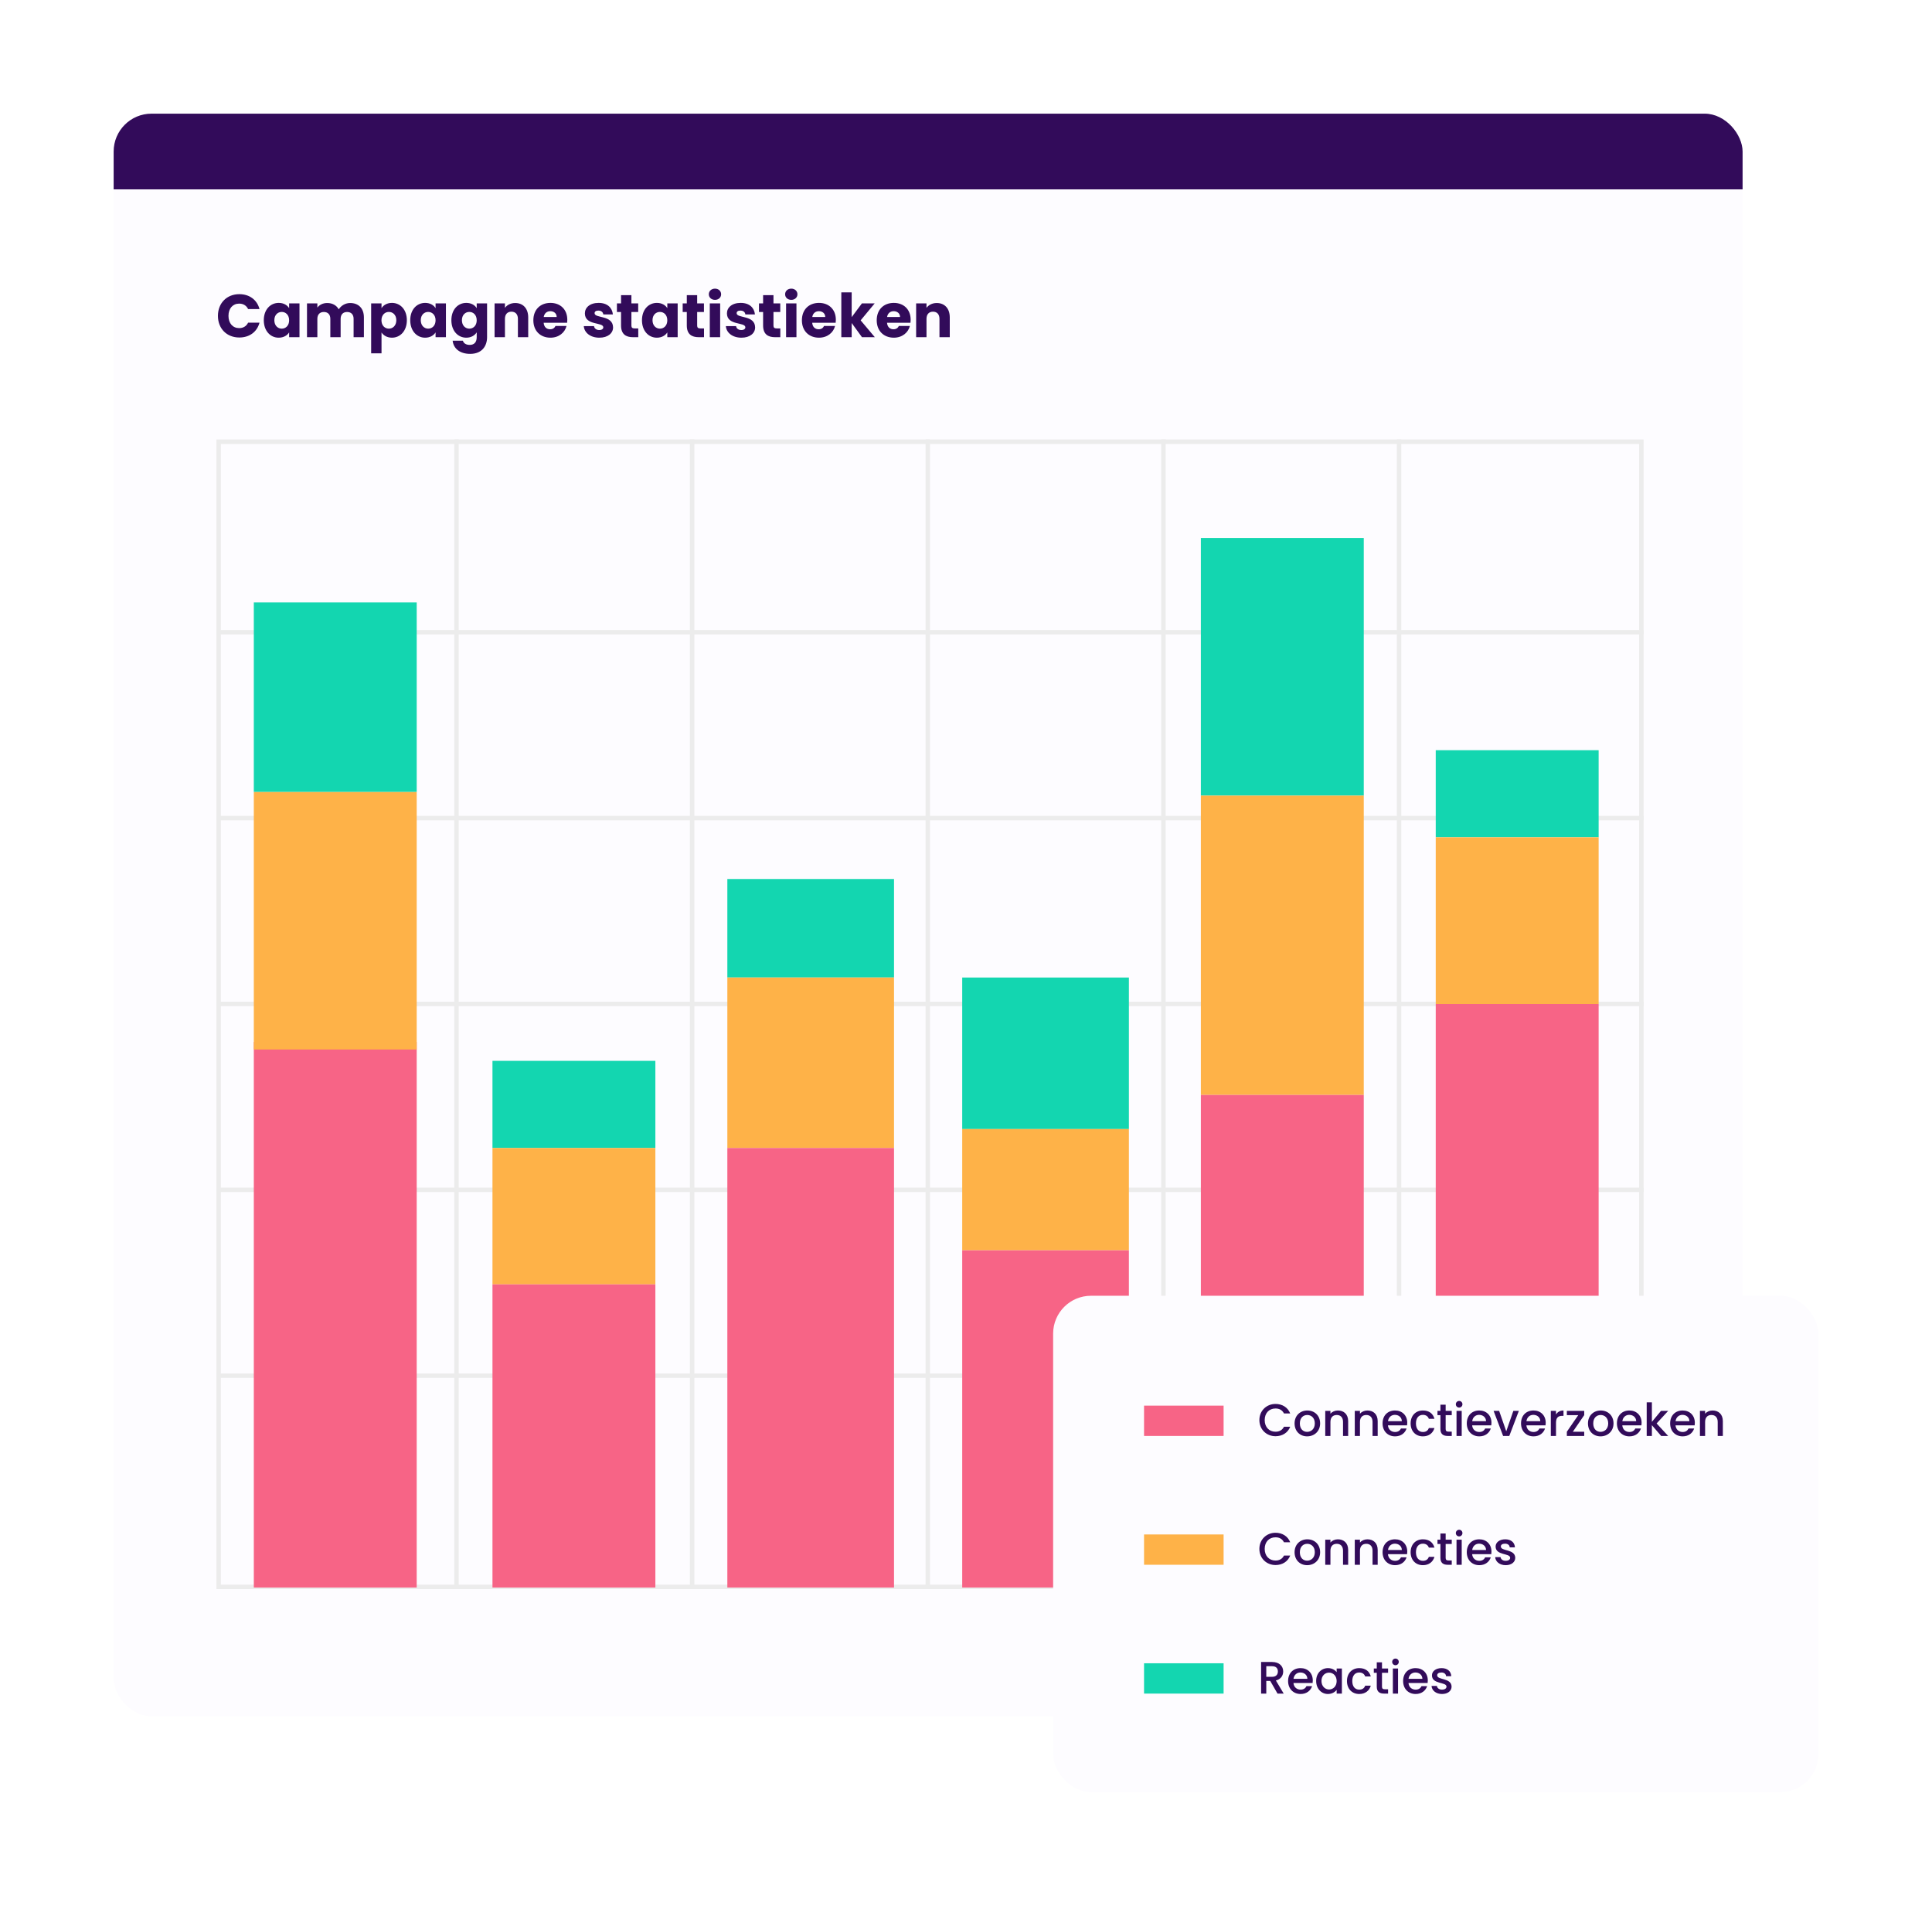
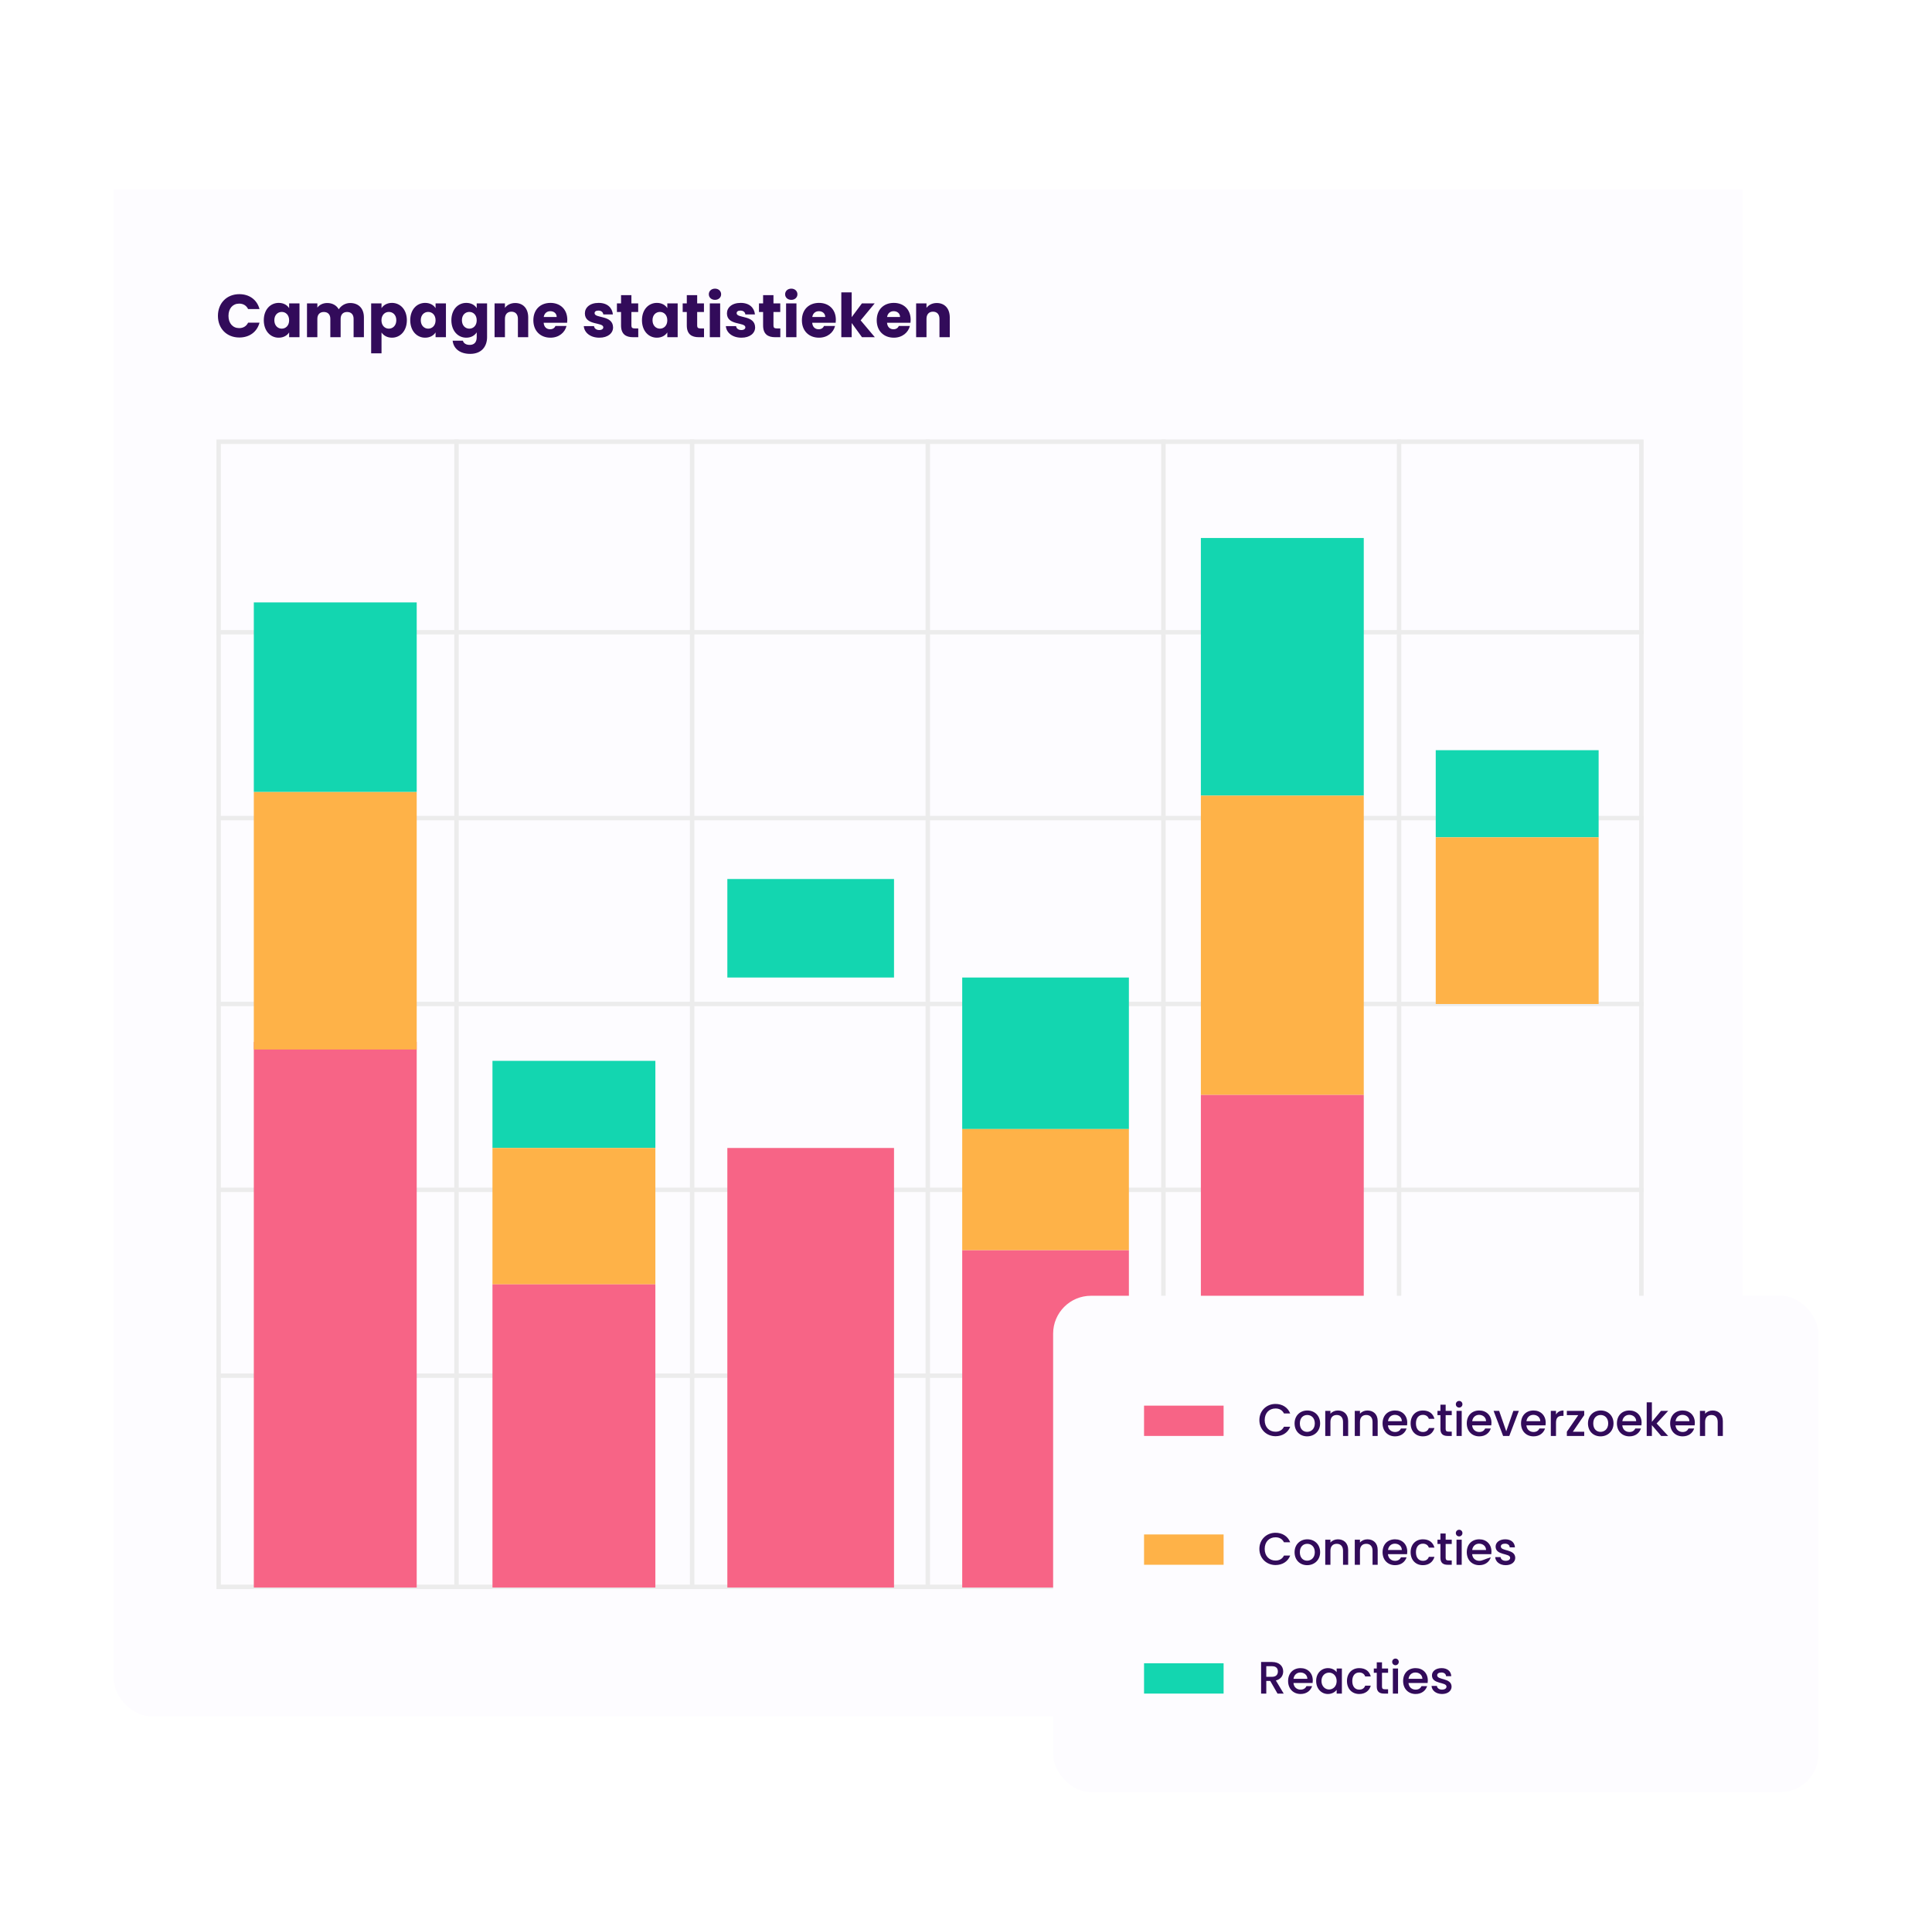
<svg xmlns="http://www.w3.org/2000/svg" width="510" height="503" viewBox="0 0 510 503" fill="none">
  <g filter="url(#filter0_d_453_5493)">
    <g clip-path="url(#clip0_453_5493)">
-       <rect width="430" height="20" transform="translate(30 26)" fill="#320B5A" />
      <rect width="430" height="403" transform="translate(30 46)" fill="#FDFCFF" />
      <rect x="57.716" y="112.587" width="375.569" height="302.247" stroke="#ECECEC" stroke-width="1.174" />
      <path d="M57.129 211.929H433.871" stroke="#ECECEC" stroke-width="1.174" />
      <path d="M57.129 162.873H433.871" stroke="#ECECEC" stroke-width="1.174" />
      <path d="M57.129 260.985H433.871" stroke="#ECECEC" stroke-width="1.174" />
      <path d="M57.129 310.041H433.871" stroke="#ECECEC" stroke-width="1.174" />
      <path d="M57.129 359.097H433.871" stroke="#ECECEC" stroke-width="1.174" />
      <path d="M120.506 112L120.506 415.421" stroke="#ECECEC" stroke-width="1.174" />
      <path d="M182.709 112L182.709 415.421" stroke="#ECECEC" stroke-width="1.174" />
      <path d="M244.913 112L244.913 415.421" stroke="#ECECEC" stroke-width="1.174" />
      <path d="M307.117 112L307.117 415.421" stroke="#ECECEC" stroke-width="1.174" />
      <path d="M369.32 112L369.32 415.421" stroke="#ECECEC" stroke-width="1.174" />
      <rect x="67" y="271" width="43" height="144" fill="#F76486" />
      <rect x="67" y="205" width="43" height="68" fill="#FEB248" />
      <rect x="67" y="155" width="43" height="50" fill="#13D6B0" />
      <rect x="130" y="276" width="43" height="23" fill="#13D6B0" />
      <rect x="192" y="228" width="44" height="26" fill="#13D6B0" />
      <rect x="254" y="254" width="44" height="40" fill="#13D6B0" />
      <rect x="317" y="138" width="43" height="68" fill="#13D6B0" />
      <rect x="379" y="194" width="43" height="23" fill="#13D6B0" />
      <rect x="130" y="299" width="43" height="36" fill="#FEB248" />
-       <rect x="192" y="254" width="44" height="45" fill="#FEB248" />
      <rect x="254" y="294" width="44" height="32" fill="#FEB248" />
      <rect x="317" y="206" width="43" height="79" fill="#FEB248" />
      <rect x="379" y="217" width="43" height="44" fill="#FEB248" />
      <rect x="130" y="335" width="43" height="80" fill="#F76486" />
      <rect x="192" y="299" width="44" height="116" fill="#F76486" />
      <rect x="254" y="326" width="44" height="89" fill="#F76486" />
      <rect x="317" y="285" width="43" height="130" fill="#F76486" />
-       <rect x="379" y="261" width="43" height="154" fill="#F76486" />
      <path d="M57.528 79.368C57.528 82.728 59.864 85.08 63.176 85.08C65.848 85.08 67.864 83.592 68.504 81.16H65.496C65.032 82.12 64.184 82.6 63.144 82.6C61.464 82.6 60.312 81.352 60.312 79.368C60.312 77.384 61.464 76.136 63.144 76.136C64.184 76.136 65.032 76.616 65.496 77.576H68.504C67.864 75.144 65.848 73.64 63.176 73.64C59.864 73.64 57.528 76.008 57.528 79.368ZM69.635 80.52C69.635 83.336 71.379 85.128 73.555 85.128C74.883 85.128 75.828 84.52 76.323 83.736V85H79.059V76.072H76.323V77.336C75.844 76.552 74.9 75.944 73.572 75.944C71.379 75.944 69.635 77.704 69.635 80.52ZM76.323 80.536C76.323 81.96 75.412 82.744 74.371 82.744C73.347 82.744 72.419 81.944 72.419 80.52C72.419 79.096 73.347 78.328 74.371 78.328C75.412 78.328 76.323 79.112 76.323 80.536ZM93.343 85H96.063V79.784C96.063 77.384 94.639 75.976 92.431 75.976C91.135 75.976 90.015 76.696 89.423 77.64C88.815 76.568 87.727 75.976 86.383 75.976C85.215 75.976 84.303 76.472 83.775 77.192V76.072H81.039V85H83.775V80.152C83.775 78.984 84.447 78.344 85.487 78.344C86.527 78.344 87.199 78.984 87.199 80.152V85H89.919V80.152C89.919 78.984 90.591 78.344 91.631 78.344C92.671 78.344 93.343 78.984 93.343 80.152V85ZM100.712 77.336V76.072H97.976V89.256H100.712V83.752C101.208 84.504 102.152 85.128 103.464 85.128C105.656 85.128 107.4 83.336 107.4 80.52C107.4 77.704 105.656 75.944 103.464 75.944C102.152 75.944 101.208 76.552 100.712 77.336ZM104.616 80.52C104.616 81.944 103.688 82.744 102.648 82.744C101.624 82.744 100.696 81.96 100.696 80.536C100.696 79.112 101.624 78.328 102.648 78.328C103.688 78.328 104.616 79.096 104.616 80.52ZM108.292 80.52C108.292 83.336 110.036 85.128 112.212 85.128C113.54 85.128 114.484 84.52 114.98 83.736V85H117.716V76.072H114.98V77.336C114.5 76.552 113.556 75.944 112.228 75.944C110.036 75.944 108.292 77.704 108.292 80.52ZM114.98 80.536C114.98 81.96 114.068 82.744 113.028 82.744C112.004 82.744 111.076 81.944 111.076 80.52C111.076 79.096 112.004 78.328 113.028 78.328C114.068 78.328 114.98 79.112 114.98 80.536ZM119.151 80.52C119.151 83.336 120.895 85.128 123.087 85.128C124.399 85.128 125.343 84.504 125.839 83.72V84.984C125.839 86.488 125.023 87.032 123.983 87.032C123.039 87.032 122.367 86.6 122.191 85.928H119.487C119.727 88.056 121.455 89.4 124.111 89.4C127.199 89.4 128.575 87.368 128.575 84.984V76.072H125.839V77.336C125.359 76.536 124.399 75.944 123.087 75.944C120.895 75.944 119.151 77.704 119.151 80.52ZM125.839 80.536C125.839 81.96 124.927 82.744 123.887 82.744C122.863 82.744 121.935 81.944 121.935 80.52C121.935 79.096 122.863 78.328 123.887 78.328C124.927 78.328 125.839 79.112 125.839 80.536ZM136.715 85H139.435V79.784C139.435 77.384 138.059 75.976 135.995 75.976C134.795 75.976 133.835 76.504 133.291 77.256V76.072H130.555V85H133.291V80.152C133.291 78.936 133.963 78.264 135.003 78.264C136.043 78.264 136.715 78.936 136.715 80.152V85ZM145.272 78.136C146.184 78.136 146.952 78.696 146.952 79.672H143.528C143.688 78.68 144.376 78.136 145.272 78.136ZM149.544 82.04H146.632C146.408 82.52 145.976 82.904 145.208 82.904C144.328 82.904 143.608 82.36 143.512 81.192H149.704C149.736 80.92 149.752 80.648 149.752 80.392C149.752 77.672 147.912 75.944 145.304 75.944C142.648 75.944 140.792 77.704 140.792 80.536C140.792 83.368 142.68 85.128 145.304 85.128C147.528 85.128 149.112 83.784 149.544 82.04ZM161.834 82.408C161.786 79.08 156.954 80.088 156.954 78.664C156.954 78.232 157.306 77.976 157.946 77.976C158.714 77.976 159.178 78.376 159.258 78.984H161.786C161.61 77.224 160.33 75.944 158.026 75.944C155.69 75.944 154.394 77.192 154.394 78.712C154.394 81.992 159.258 80.952 159.258 82.392C159.258 82.792 158.89 83.112 158.186 83.112C157.434 83.112 156.874 82.696 156.81 82.072H154.106C154.234 83.8 155.834 85.128 158.218 85.128C160.458 85.128 161.834 83.96 161.834 82.408ZM163.94 81.896C163.94 84.216 165.236 85 167.092 85H168.484V82.68H167.508C166.9 82.68 166.676 82.456 166.676 81.928V78.344H168.468V76.072H166.676V73.896H163.94V76.072H162.852V78.344H163.94V81.896ZM169.464 80.52C169.464 83.336 171.208 85.128 173.384 85.128C174.712 85.128 175.656 84.52 176.152 83.736V85H178.888V76.072H176.152V77.336C175.672 76.552 174.728 75.944 173.4 75.944C171.208 75.944 169.464 77.704 169.464 80.52ZM176.152 80.536C176.152 81.96 175.24 82.744 174.2 82.744C173.176 82.744 172.248 81.944 172.248 80.52C172.248 79.096 173.176 78.328 174.2 78.328C175.24 78.328 176.152 79.112 176.152 80.536ZM181.299 81.896C181.299 84.216 182.595 85 184.451 85H185.843V82.68H184.867C184.259 82.68 184.035 82.456 184.035 81.928V78.344H185.827V76.072H184.035V73.896H181.299V76.072H180.211V78.344H181.299V81.896ZM187.367 85H190.103V76.072H187.367V85ZM188.743 75.144C189.703 75.144 190.359 74.488 190.359 73.672C190.359 72.84 189.703 72.184 188.743 72.184C187.767 72.184 187.111 72.84 187.111 73.672C187.111 74.488 187.767 75.144 188.743 75.144ZM199.334 82.408C199.286 79.08 194.454 80.088 194.454 78.664C194.454 78.232 194.806 77.976 195.446 77.976C196.214 77.976 196.678 78.376 196.758 78.984H199.286C199.11 77.224 197.83 75.944 195.526 75.944C193.19 75.944 191.894 77.192 191.894 78.712C191.894 81.992 196.758 80.952 196.758 82.392C196.758 82.792 196.39 83.112 195.686 83.112C194.934 83.112 194.374 82.696 194.31 82.072H191.606C191.734 83.8 193.334 85.128 195.718 85.128C197.958 85.128 199.334 83.96 199.334 82.408ZM201.44 81.896C201.44 84.216 202.736 85 204.592 85H205.984V82.68H205.008C204.4 82.68 204.176 82.456 204.176 81.928V78.344H205.968V76.072H204.176V73.896H201.44V76.072H200.352V78.344H201.44V81.896ZM207.508 85H210.244V76.072H207.508V85ZM208.884 75.144C209.844 75.144 210.5 74.488 210.5 73.672C210.5 72.84 209.844 72.184 208.884 72.184C207.908 72.184 207.252 72.84 207.252 73.672C207.252 74.488 207.908 75.144 208.884 75.144ZM216.162 78.136C217.074 78.136 217.842 78.696 217.842 79.672H214.418C214.578 78.68 215.266 78.136 216.162 78.136ZM220.434 82.04H217.522C217.298 82.52 216.866 82.904 216.098 82.904C215.218 82.904 214.498 82.36 214.402 81.192H220.594C220.626 80.92 220.642 80.648 220.642 80.392C220.642 77.672 218.802 75.944 216.194 75.944C213.538 75.944 211.682 77.704 211.682 80.536C211.682 83.368 213.57 85.128 216.194 85.128C218.418 85.128 220.002 83.784 220.434 82.04ZM222.086 85H224.822V81.256L227.542 85H230.934L227.19 80.552L230.902 76.072H227.526L224.822 79.704V73.16H222.086V85ZM235.912 78.136C236.824 78.136 237.592 78.696 237.592 79.672H234.168C234.328 78.68 235.016 78.136 235.912 78.136ZM240.184 82.04H237.272C237.048 82.52 236.616 82.904 235.848 82.904C234.968 82.904 234.248 82.36 234.152 81.192H240.344C240.376 80.92 240.392 80.648 240.392 80.392C240.392 77.672 238.552 75.944 235.944 75.944C233.288 75.944 231.432 77.704 231.432 80.536C231.432 83.368 233.32 85.128 235.944 85.128C238.168 85.128 239.752 83.784 240.184 82.04ZM247.996 85H250.716V79.784C250.716 77.384 249.34 75.976 247.276 75.976C246.076 75.976 245.116 76.504 244.572 77.256V76.072H241.836V85H244.572V80.152C244.572 78.936 245.244 78.264 246.284 78.264C247.324 78.264 247.996 78.936 247.996 80.152V85Z" fill="#320B5A" />
    </g>
  </g>
  <g filter="url(#filter1_d_453_5493)">
    <rect x="278" y="338" width="202" height="131" rx="10" fill="#FDFCFF" />
    <rect x="302" y="367" width="21" height="8" fill="#F76486" />
    <path d="M332.444 370.812C332.444 373.32 334.352 375.072 336.704 375.072C338.444 375.072 339.944 374.208 340.58 372.576H338.936C338.492 373.464 337.7 373.884 336.704 373.884C335.048 373.884 333.848 372.696 333.848 370.812C333.848 368.928 335.048 367.752 336.704 367.752C337.7 367.752 338.492 368.172 338.936 369.06H340.58C339.944 367.428 338.444 366.552 336.704 366.552C334.352 366.552 332.444 368.316 332.444 370.812ZM348.481 371.688C348.481 369.612 346.993 368.28 345.109 368.28C343.225 368.28 341.737 369.612 341.737 371.688C341.737 373.764 343.165 375.108 345.049 375.108C346.945 375.108 348.481 373.764 348.481 371.688ZM343.129 371.688C343.129 370.188 344.053 369.468 345.085 369.468C346.105 369.468 347.077 370.188 347.077 371.688C347.077 373.188 346.069 373.92 345.049 373.92C344.017 373.92 343.129 373.188 343.129 371.688ZM354.526 375H355.882V371.1C355.882 369.252 354.718 368.28 353.17 368.28C352.378 368.28 351.646 368.604 351.202 369.144V368.388H349.834V375H351.202V371.304C351.202 370.092 351.862 369.468 352.87 369.468C353.866 369.468 354.526 370.092 354.526 371.304V375ZM362.319 375H363.675V371.1C363.675 369.252 362.511 368.28 360.963 368.28C360.171 368.28 359.439 368.604 358.995 369.144V368.388H357.627V375H358.995V371.304C358.995 370.092 359.655 369.468 360.663 369.468C361.659 369.468 362.319 370.092 362.319 371.304V375ZM368.204 369.432C369.224 369.432 370.028 370.08 370.052 371.1H366.392C366.536 370.056 367.28 369.432 368.204 369.432ZM371.3 373.032H369.824C369.572 373.548 369.104 373.956 368.264 373.956C367.256 373.956 366.476 373.296 366.38 372.204H371.432C371.468 371.976 371.48 371.76 371.48 371.532C371.48 369.588 370.148 368.28 368.264 368.28C366.308 368.28 364.964 369.612 364.964 371.688C364.964 373.764 366.368 375.108 368.264 375.108C369.884 375.108 370.928 374.184 371.3 373.032ZM372.37 371.688C372.37 373.764 373.714 375.108 375.61 375.108C377.23 375.108 378.286 374.208 378.658 372.912H377.182C376.93 373.596 376.426 373.956 375.61 373.956C374.506 373.956 373.774 373.14 373.774 371.688C373.774 370.248 374.506 369.432 375.61 369.432C376.426 369.432 376.954 369.84 377.182 370.476H378.658C378.286 369.084 377.23 368.28 375.61 368.28C373.714 368.28 372.37 369.624 372.37 371.688ZM380.237 373.164C380.237 374.508 380.969 375 382.145 375H383.225V373.86H382.385C381.809 373.86 381.617 373.656 381.617 373.164V369.504H383.225V368.388H381.617V366.744H380.237V368.388H379.457V369.504H380.237V373.164ZM384.486 375H385.854V368.388H384.486V375ZM385.182 367.512C385.662 367.512 386.046 367.128 386.046 366.636C386.046 366.144 385.662 365.76 385.182 365.76C384.69 365.76 384.306 366.144 384.306 366.636C384.306 367.128 384.69 367.512 385.182 367.512ZM390.434 369.432C391.454 369.432 392.258 370.08 392.282 371.1H388.622C388.766 370.056 389.51 369.432 390.434 369.432ZM393.53 373.032H392.054C391.802 373.548 391.334 373.956 390.494 373.956C389.486 373.956 388.706 373.296 388.61 372.204H393.662C393.698 371.976 393.71 371.76 393.71 371.532C393.71 369.588 392.378 368.28 390.494 368.28C388.538 368.28 387.194 369.612 387.194 371.688C387.194 373.764 388.598 375.108 390.494 375.108C392.114 375.108 393.158 374.184 393.53 373.032ZM394.276 368.388L396.784 375H398.416L400.936 368.388H399.484L397.612 373.776L395.74 368.388H394.276ZM404.754 369.432C405.774 369.432 406.578 370.08 406.602 371.1H402.942C403.086 370.056 403.83 369.432 404.754 369.432ZM407.85 373.032H406.374C406.122 373.548 405.654 373.956 404.814 373.956C403.806 373.956 403.026 373.296 402.93 372.204H407.982C408.018 371.976 408.03 371.76 408.03 371.532C408.03 369.588 406.698 368.28 404.814 368.28C402.858 368.28 401.514 369.612 401.514 371.688C401.514 373.764 402.918 375.108 404.814 375.108C406.434 375.108 407.478 374.184 407.85 373.032ZM410.745 371.52C410.745 370.116 411.369 369.696 412.377 369.696H412.725V368.28C411.789 368.28 411.129 368.688 410.745 369.348V368.388H409.377V375H410.745V371.52ZM418.194 368.388H413.61V369.504H416.622L413.61 373.884V375H418.194V373.884H415.194L418.194 369.504V368.388ZM425.93 371.688C425.93 369.612 424.442 368.28 422.558 368.28C420.674 368.28 419.186 369.612 419.186 371.688C419.186 373.764 420.614 375.108 422.498 375.108C424.394 375.108 425.93 373.764 425.93 371.688ZM420.578 371.688C420.578 370.188 421.502 369.468 422.534 369.468C423.554 369.468 424.526 370.188 424.526 371.688C424.526 373.188 423.518 373.92 422.498 373.92C421.466 373.92 420.578 373.188 420.578 371.688ZM430.067 369.432C431.087 369.432 431.891 370.08 431.915 371.1H428.255C428.399 370.056 429.143 369.432 430.067 369.432ZM433.163 373.032H431.687C431.435 373.548 430.967 373.956 430.127 373.956C429.119 373.956 428.339 373.296 428.243 372.204H433.295C433.331 371.976 433.343 371.76 433.343 371.532C433.343 369.588 432.011 368.28 430.127 368.28C428.171 368.28 426.827 369.612 426.827 371.688C426.827 373.764 428.231 375.108 430.127 375.108C431.747 375.108 432.791 374.184 433.163 373.032ZM434.689 375H436.057V372.156L438.505 375H440.353L437.305 371.7L440.353 368.388H438.457L436.057 371.28V366.12H434.689V375ZM444.118 369.432C445.138 369.432 445.942 370.08 445.966 371.1H442.306C442.45 370.056 443.194 369.432 444.118 369.432ZM447.214 373.032H445.738C445.486 373.548 445.018 373.956 444.178 373.956C443.17 373.956 442.39 373.296 442.294 372.204H447.346C447.382 371.976 447.394 371.76 447.394 371.532C447.394 369.588 446.062 368.28 444.178 368.28C442.222 368.28 440.878 369.612 440.878 371.688C440.878 373.764 442.282 375.108 444.178 375.108C445.798 375.108 446.842 374.184 447.214 373.032ZM453.432 375H454.788V371.1C454.788 369.252 453.624 368.28 452.076 368.28C451.284 368.28 450.552 368.604 450.108 369.144V368.388H448.74V375H450.108V371.304C450.108 370.092 450.768 369.468 451.776 369.468C452.772 369.468 453.432 370.092 453.432 371.304V375Z" fill="#320B5A" />
    <rect x="302" y="401" width="21" height="8" fill="#FEB248" />
-     <path d="M332.444 404.812C332.444 407.32 334.352 409.072 336.704 409.072C338.444 409.072 339.944 408.208 340.58 406.576H338.936C338.492 407.464 337.7 407.884 336.704 407.884C335.048 407.884 333.848 406.696 333.848 404.812C333.848 402.928 335.048 401.752 336.704 401.752C337.7 401.752 338.492 402.172 338.936 403.06H340.58C339.944 401.428 338.444 400.552 336.704 400.552C334.352 400.552 332.444 402.316 332.444 404.812ZM348.481 405.688C348.481 403.612 346.993 402.28 345.109 402.28C343.225 402.28 341.737 403.612 341.737 405.688C341.737 407.764 343.165 409.108 345.049 409.108C346.945 409.108 348.481 407.764 348.481 405.688ZM343.129 405.688C343.129 404.188 344.053 403.468 345.085 403.468C346.105 403.468 347.077 404.188 347.077 405.688C347.077 407.188 346.069 407.92 345.049 407.92C344.017 407.92 343.129 407.188 343.129 405.688ZM354.526 409H355.882V405.1C355.882 403.252 354.718 402.28 353.17 402.28C352.378 402.28 351.646 402.604 351.202 403.144V402.388H349.834V409H351.202V405.304C351.202 404.092 351.862 403.468 352.87 403.468C353.866 403.468 354.526 404.092 354.526 405.304V409ZM362.319 409H363.675V405.1C363.675 403.252 362.511 402.28 360.963 402.28C360.171 402.28 359.439 402.604 358.995 403.144V402.388H357.627V409H358.995V405.304C358.995 404.092 359.655 403.468 360.663 403.468C361.659 403.468 362.319 404.092 362.319 405.304V409ZM368.204 403.432C369.224 403.432 370.028 404.08 370.052 405.1H366.392C366.536 404.056 367.28 403.432 368.204 403.432ZM371.3 407.032H369.824C369.572 407.548 369.104 407.956 368.264 407.956C367.256 407.956 366.476 407.296 366.38 406.204H371.432C371.468 405.976 371.48 405.76 371.48 405.532C371.48 403.588 370.148 402.28 368.264 402.28C366.308 402.28 364.964 403.612 364.964 405.688C364.964 407.764 366.368 409.108 368.264 409.108C369.884 409.108 370.928 408.184 371.3 407.032ZM372.37 405.688C372.37 407.764 373.714 409.108 375.61 409.108C377.23 409.108 378.286 408.208 378.658 406.912H377.182C376.93 407.596 376.426 407.956 375.61 407.956C374.506 407.956 373.774 407.14 373.774 405.688C373.774 404.248 374.506 403.432 375.61 403.432C376.426 403.432 376.954 403.84 377.182 404.476H378.658C378.286 403.084 377.23 402.28 375.61 402.28C373.714 402.28 372.37 403.624 372.37 405.688ZM380.237 407.164C380.237 408.508 380.969 409 382.145 409H383.225V407.86H382.385C381.809 407.86 381.617 407.656 381.617 407.164V403.504H383.225V402.388H381.617V400.744H380.237V402.388H379.457V403.504H380.237V407.164ZM384.486 409H385.854V402.388H384.486V409ZM385.182 401.512C385.662 401.512 386.046 401.128 386.046 400.636C386.046 400.144 385.662 399.76 385.182 399.76C384.69 399.76 384.306 400.144 384.306 400.636C384.306 401.128 384.69 401.512 385.182 401.512ZM390.434 403.432C391.454 403.432 392.258 404.08 392.282 405.1H388.622C388.766 404.056 389.51 403.432 390.434 403.432ZM393.53 407.032H392.054C391.802 407.548 391.334 407.956 390.494 407.956C389.486 407.956 388.706 407.296 388.61 406.204H393.662C393.698 405.976 393.71 405.76 393.71 405.532C393.71 403.588 392.378 402.28 390.494 402.28C388.538 402.28 387.194 403.612 387.194 405.688C387.194 407.764 388.598 409.108 390.494 409.108C392.114 409.108 393.158 408.184 393.53 407.032ZM399.988 407.152C399.916 404.764 396.184 405.508 396.184 404.176C396.184 403.732 396.568 403.432 397.3 403.432C398.044 403.432 398.488 403.828 398.536 404.404H399.904C399.832 403.084 398.848 402.28 397.348 402.28C395.788 402.28 394.804 403.132 394.804 404.188C394.804 406.612 398.644 405.868 398.644 407.164C398.644 407.62 398.224 407.956 397.432 407.956C396.676 407.956 396.16 407.512 396.112 406.972H394.696C394.756 408.172 395.872 409.108 397.456 409.108C399.016 409.108 399.988 408.268 399.988 407.152Z" fill="#320B5A" />
+     <path d="M332.444 404.812C332.444 407.32 334.352 409.072 336.704 409.072C338.444 409.072 339.944 408.208 340.58 406.576H338.936C338.492 407.464 337.7 407.884 336.704 407.884C335.048 407.884 333.848 406.696 333.848 404.812C333.848 402.928 335.048 401.752 336.704 401.752C337.7 401.752 338.492 402.172 338.936 403.06H340.58C339.944 401.428 338.444 400.552 336.704 400.552C334.352 400.552 332.444 402.316 332.444 404.812ZM348.481 405.688C348.481 403.612 346.993 402.28 345.109 402.28C343.225 402.28 341.737 403.612 341.737 405.688C341.737 407.764 343.165 409.108 345.049 409.108C346.945 409.108 348.481 407.764 348.481 405.688ZM343.129 405.688C343.129 404.188 344.053 403.468 345.085 403.468C346.105 403.468 347.077 404.188 347.077 405.688C347.077 407.188 346.069 407.92 345.049 407.92C344.017 407.92 343.129 407.188 343.129 405.688ZM354.526 409H355.882V405.1C355.882 403.252 354.718 402.28 353.17 402.28C352.378 402.28 351.646 402.604 351.202 403.144V402.388H349.834V409H351.202V405.304C351.202 404.092 351.862 403.468 352.87 403.468C353.866 403.468 354.526 404.092 354.526 405.304V409ZM362.319 409H363.675V405.1C363.675 403.252 362.511 402.28 360.963 402.28C360.171 402.28 359.439 402.604 358.995 403.144V402.388H357.627V409H358.995V405.304C358.995 404.092 359.655 403.468 360.663 403.468C361.659 403.468 362.319 404.092 362.319 405.304V409ZM368.204 403.432C369.224 403.432 370.028 404.08 370.052 405.1H366.392C366.536 404.056 367.28 403.432 368.204 403.432ZM371.3 407.032H369.824C369.572 407.548 369.104 407.956 368.264 407.956C367.256 407.956 366.476 407.296 366.38 406.204H371.432C371.468 405.976 371.48 405.76 371.48 405.532C371.48 403.588 370.148 402.28 368.264 402.28C366.308 402.28 364.964 403.612 364.964 405.688C364.964 407.764 366.368 409.108 368.264 409.108C369.884 409.108 370.928 408.184 371.3 407.032ZM372.37 405.688C372.37 407.764 373.714 409.108 375.61 409.108C377.23 409.108 378.286 408.208 378.658 406.912H377.182C376.93 407.596 376.426 407.956 375.61 407.956C374.506 407.956 373.774 407.14 373.774 405.688C373.774 404.248 374.506 403.432 375.61 403.432C376.426 403.432 376.954 403.84 377.182 404.476H378.658C378.286 403.084 377.23 402.28 375.61 402.28C373.714 402.28 372.37 403.624 372.37 405.688ZM380.237 407.164C380.237 408.508 380.969 409 382.145 409H383.225V407.86H382.385C381.809 407.86 381.617 407.656 381.617 407.164V403.504H383.225V402.388H381.617V400.744H380.237V402.388H379.457V403.504H380.237V407.164ZM384.486 409H385.854V402.388H384.486V409ZM385.182 401.512C385.662 401.512 386.046 401.128 386.046 400.636C386.046 400.144 385.662 399.76 385.182 399.76C384.69 399.76 384.306 400.144 384.306 400.636C384.306 401.128 384.69 401.512 385.182 401.512ZM390.434 403.432C391.454 403.432 392.258 404.08 392.282 405.1H388.622C388.766 404.056 389.51 403.432 390.434 403.432ZM393.53 407.032C391.802 407.548 391.334 407.956 390.494 407.956C389.486 407.956 388.706 407.296 388.61 406.204H393.662C393.698 405.976 393.71 405.76 393.71 405.532C393.71 403.588 392.378 402.28 390.494 402.28C388.538 402.28 387.194 403.612 387.194 405.688C387.194 407.764 388.598 409.108 390.494 409.108C392.114 409.108 393.158 408.184 393.53 407.032ZM399.988 407.152C399.916 404.764 396.184 405.508 396.184 404.176C396.184 403.732 396.568 403.432 397.3 403.432C398.044 403.432 398.488 403.828 398.536 404.404H399.904C399.832 403.084 398.848 402.28 397.348 402.28C395.788 402.28 394.804 403.132 394.804 404.188C394.804 406.612 398.644 405.868 398.644 407.164C398.644 407.62 398.224 407.956 397.432 407.956C396.676 407.956 396.16 407.512 396.112 406.972H394.696C394.756 408.172 395.872 409.108 397.456 409.108C399.016 409.108 399.988 408.268 399.988 407.152Z" fill="#320B5A" />
    <rect x="302" y="435" width="21" height="8" fill="#13D6B0" />
    <path d="M337.328 437.156C337.328 437.984 336.848 438.572 335.78 438.572H334.268V435.776H335.78C336.848 435.776 337.328 436.316 337.328 437.156ZM332.9 434.66V443H334.268V439.664H335.312L337.232 443H338.864L336.8 439.544C338.204 439.196 338.732 438.14 338.732 437.156C338.732 435.8 337.76 434.66 335.78 434.66H332.9ZM343.266 437.432C344.286 437.432 345.09 438.08 345.114 439.1H341.454C341.598 438.056 342.342 437.432 343.266 437.432ZM346.362 441.032H344.886C344.634 441.548 344.166 441.956 343.326 441.956C342.318 441.956 341.538 441.296 341.442 440.204H346.494C346.53 439.976 346.542 439.76 346.542 439.532C346.542 437.588 345.21 436.28 343.326 436.28C341.37 436.28 340.026 437.612 340.026 439.688C340.026 441.764 341.43 443.108 343.326 443.108C344.946 443.108 345.99 442.184 346.362 441.032ZM347.432 439.664C347.432 441.704 348.812 443.108 350.528 443.108C351.632 443.108 352.424 442.58 352.844 442.016V443H354.224V436.388H352.844V437.348C352.436 436.808 351.668 436.28 350.552 436.28C348.812 436.28 347.432 437.624 347.432 439.664ZM352.844 439.688C352.844 441.116 351.872 441.92 350.84 441.92C349.82 441.92 348.836 441.092 348.836 439.664C348.836 438.236 349.82 437.468 350.84 437.468C351.872 437.468 352.844 438.272 352.844 439.688ZM355.565 439.688C355.565 441.764 356.909 443.108 358.805 443.108C360.425 443.108 361.481 442.208 361.853 440.912H360.377C360.125 441.596 359.621 441.956 358.805 441.956C357.701 441.956 356.969 441.14 356.969 439.688C356.969 438.248 357.701 437.432 358.805 437.432C359.621 437.432 360.149 437.84 360.377 438.476H361.853C361.481 437.084 360.425 436.28 358.805 436.28C356.909 436.28 355.565 437.624 355.565 439.688ZM363.432 441.164C363.432 442.508 364.164 443 365.34 443H366.42V441.86H365.58C365.004 441.86 364.812 441.656 364.812 441.164V437.504H366.42V436.388H364.812V434.744H363.432V436.388H362.652V437.504H363.432V441.164ZM367.681 443H369.049V436.388H367.681V443ZM368.377 435.512C368.857 435.512 369.241 435.128 369.241 434.636C369.241 434.144 368.857 433.76 368.377 433.76C367.885 433.76 367.501 434.144 367.501 434.636C367.501 435.128 367.885 435.512 368.377 435.512ZM373.629 437.432C374.649 437.432 375.453 438.08 375.477 439.1H371.817C371.961 438.056 372.705 437.432 373.629 437.432ZM376.725 441.032H375.249C374.997 441.548 374.529 441.956 373.689 441.956C372.681 441.956 371.901 441.296 371.805 440.204H376.857C376.893 439.976 376.905 439.76 376.905 439.532C376.905 437.588 375.573 436.28 373.689 436.28C371.733 436.28 370.389 437.612 370.389 439.688C370.389 441.764 371.793 443.108 373.689 443.108C375.309 443.108 376.353 442.184 376.725 441.032ZM383.184 441.152C383.112 438.764 379.38 439.508 379.38 438.176C379.38 437.732 379.764 437.432 380.496 437.432C381.24 437.432 381.684 437.828 381.732 438.404H383.1C383.028 437.084 382.044 436.28 380.544 436.28C378.984 436.28 378 437.132 378 438.188C378 440.612 381.84 439.868 381.84 441.164C381.84 441.62 381.42 441.956 380.628 441.956C379.872 441.956 379.356 441.512 379.308 440.972H377.892C377.952 442.172 379.068 443.108 380.652 443.108C382.212 443.108 383.184 442.268 383.184 441.152Z" fill="#320B5A" />
  </g>
  <defs>
    <filter id="filter0_d_453_5493" x="0" y="0" width="490" height="483" filterUnits="userSpaceOnUse" color-interpolation-filters="sRGB">
      <feFlood flood-opacity="0" result="BackgroundImageFix" />
      <feColorMatrix in="SourceAlpha" type="matrix" values="0 0 0 0 0 0 0 0 0 0 0 0 0 0 0 0 0 0 127 0" result="hardAlpha" />
      <feOffset dy="4" />
      <feGaussianBlur stdDeviation="15" />
      <feComposite in2="hardAlpha" operator="out" />
      <feColorMatrix type="matrix" values="0 0 0 0 0.149 0 0 0 0 0.071 0 0 0 0 0.369 0 0 0 0.2 0" />
      <feBlend mode="normal" in2="BackgroundImageFix" result="effect1_dropShadow_453_5493" />
      <feBlend mode="normal" in="SourceGraphic" in2="effect1_dropShadow_453_5493" result="shape" />
    </filter>
    <filter id="filter1_d_453_5493" x="248" y="312" width="262" height="191" filterUnits="userSpaceOnUse" color-interpolation-filters="sRGB">
      <feFlood flood-opacity="0" result="BackgroundImageFix" />
      <feColorMatrix in="SourceAlpha" type="matrix" values="0 0 0 0 0 0 0 0 0 0 0 0 0 0 0 0 0 0 127 0" result="hardAlpha" />
      <feOffset dy="4" />
      <feGaussianBlur stdDeviation="15" />
      <feComposite in2="hardAlpha" operator="out" />
      <feColorMatrix type="matrix" values="0 0 0 0 0.149 0 0 0 0 0.071 0 0 0 0 0.369 0 0 0 0.2 0" />
      <feBlend mode="normal" in2="BackgroundImageFix" result="effect1_dropShadow_453_5493" />
      <feBlend mode="normal" in="SourceGraphic" in2="effect1_dropShadow_453_5493" result="shape" />
    </filter>
    <clipPath id="clip0_453_5493">
      <rect x="30" y="26" width="430" height="423" rx="10" fill="white" />
    </clipPath>
  </defs>
</svg>